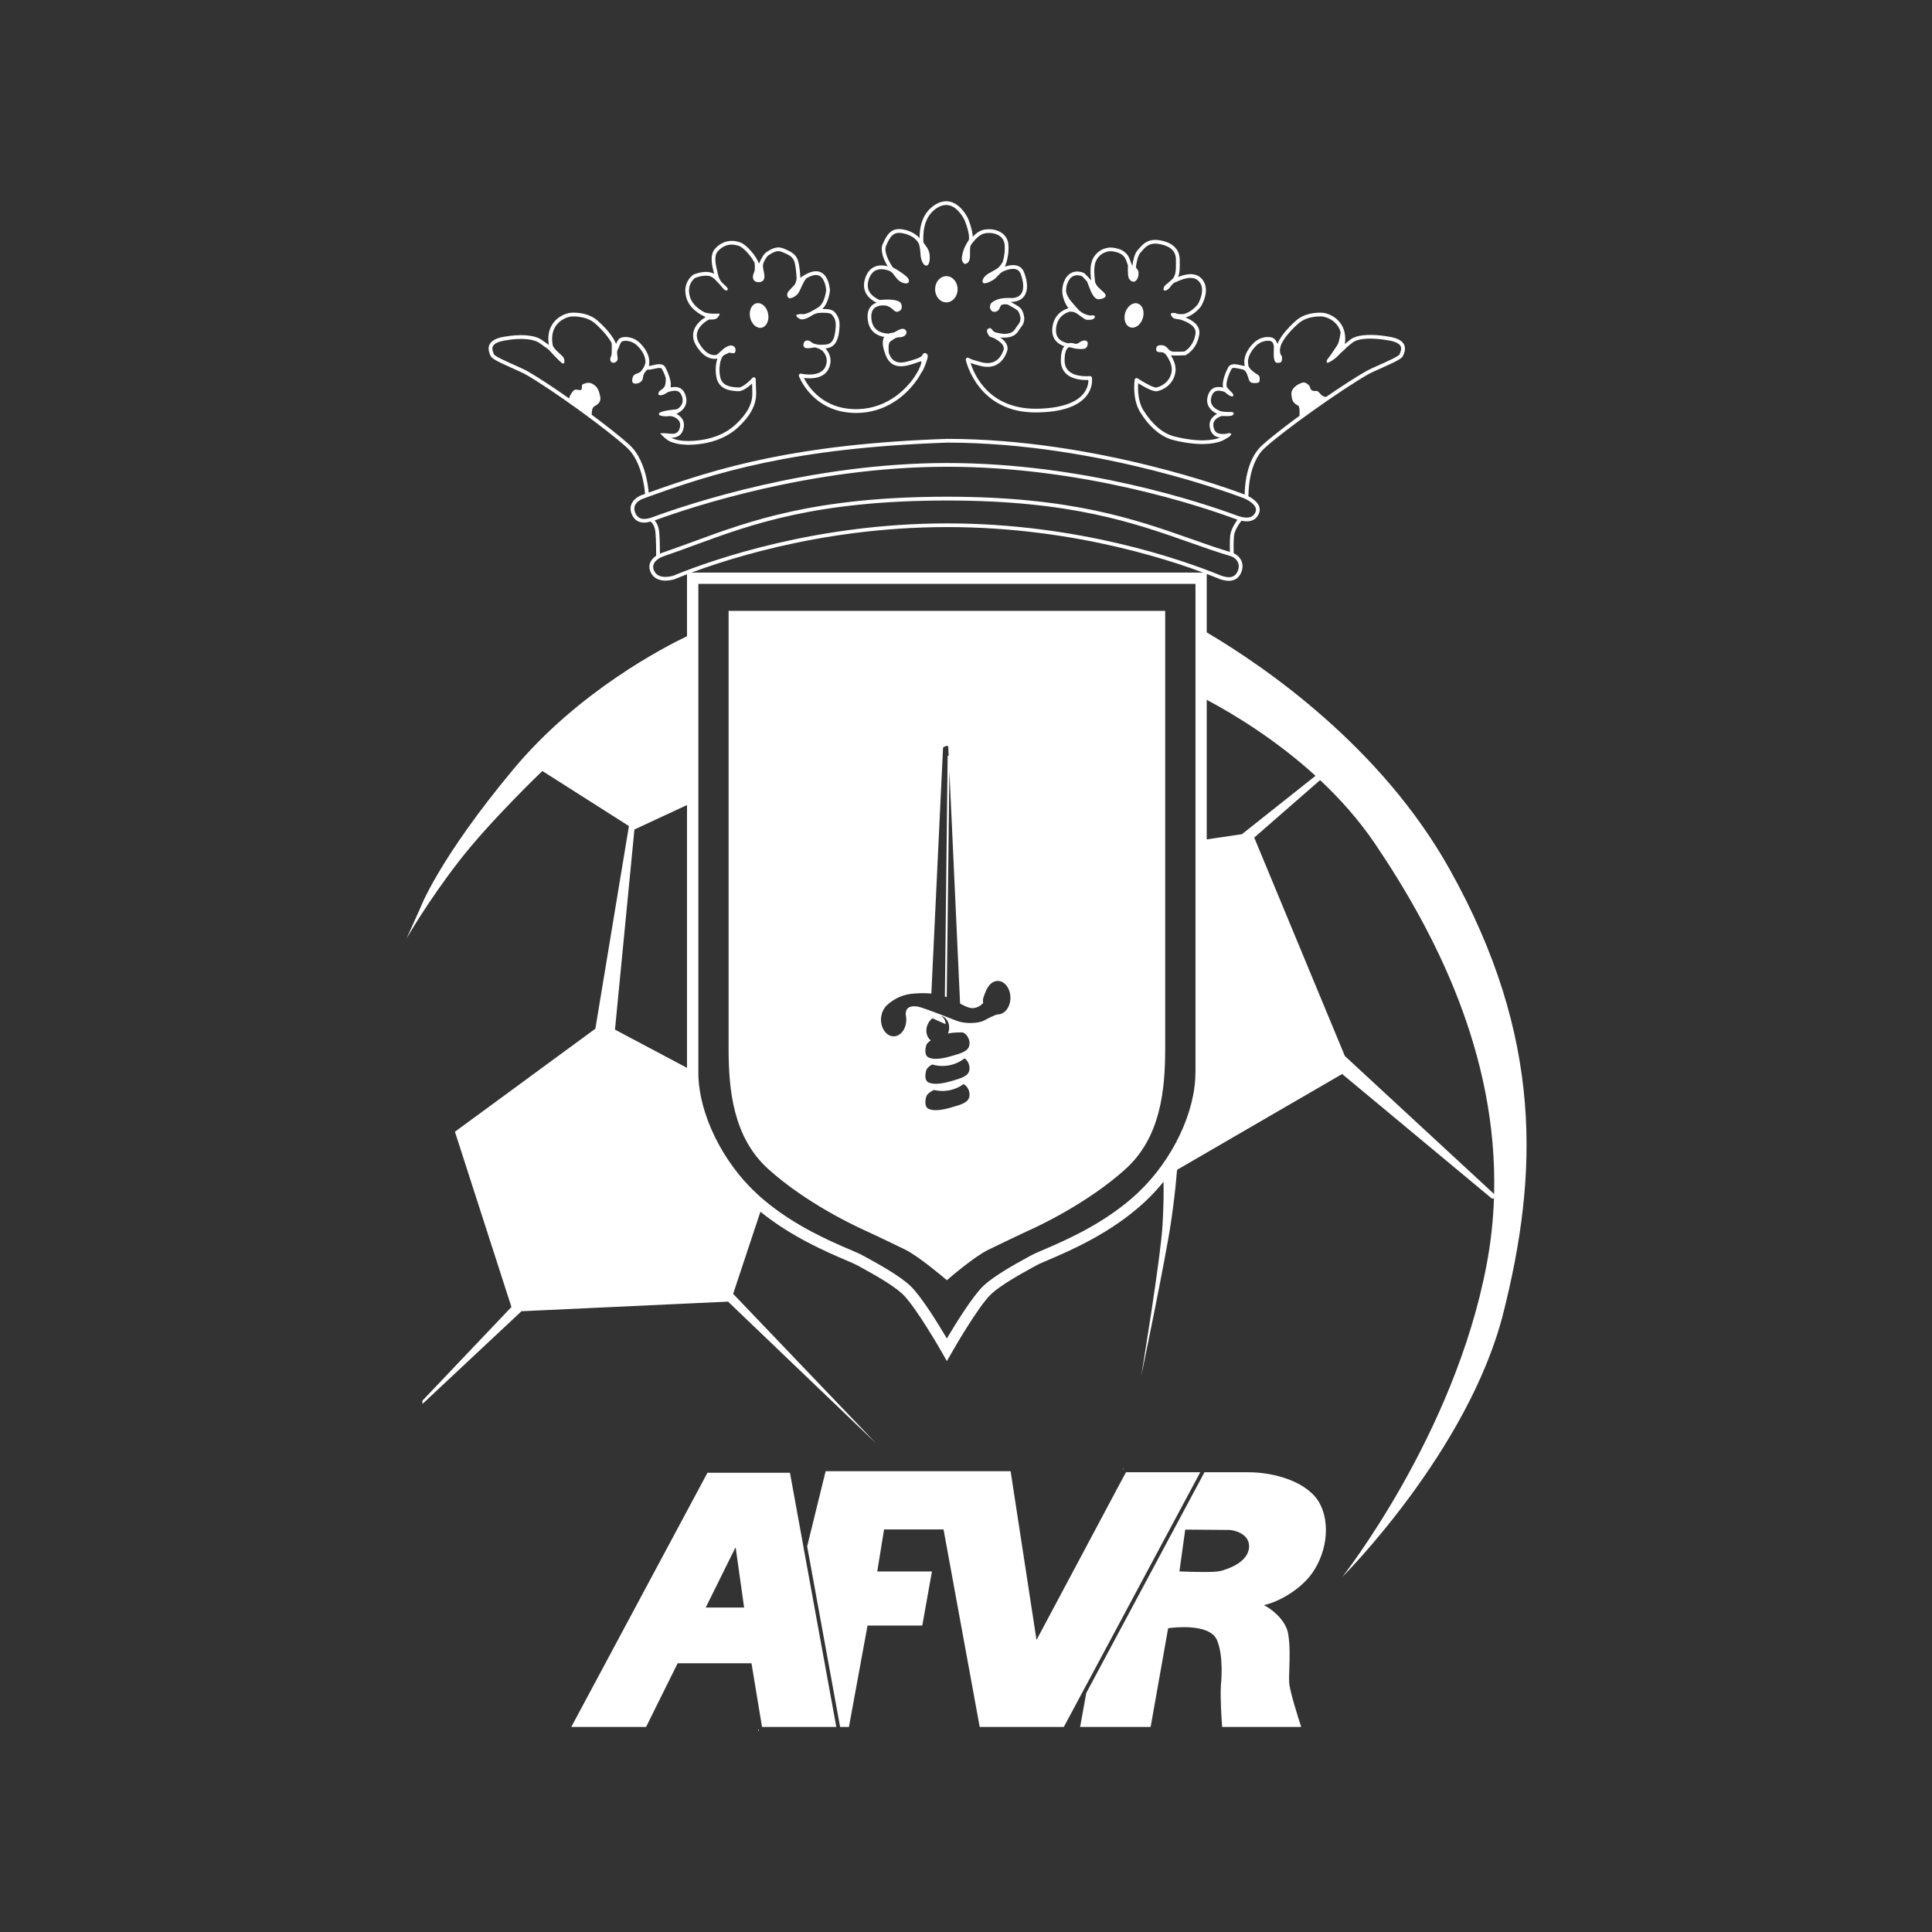
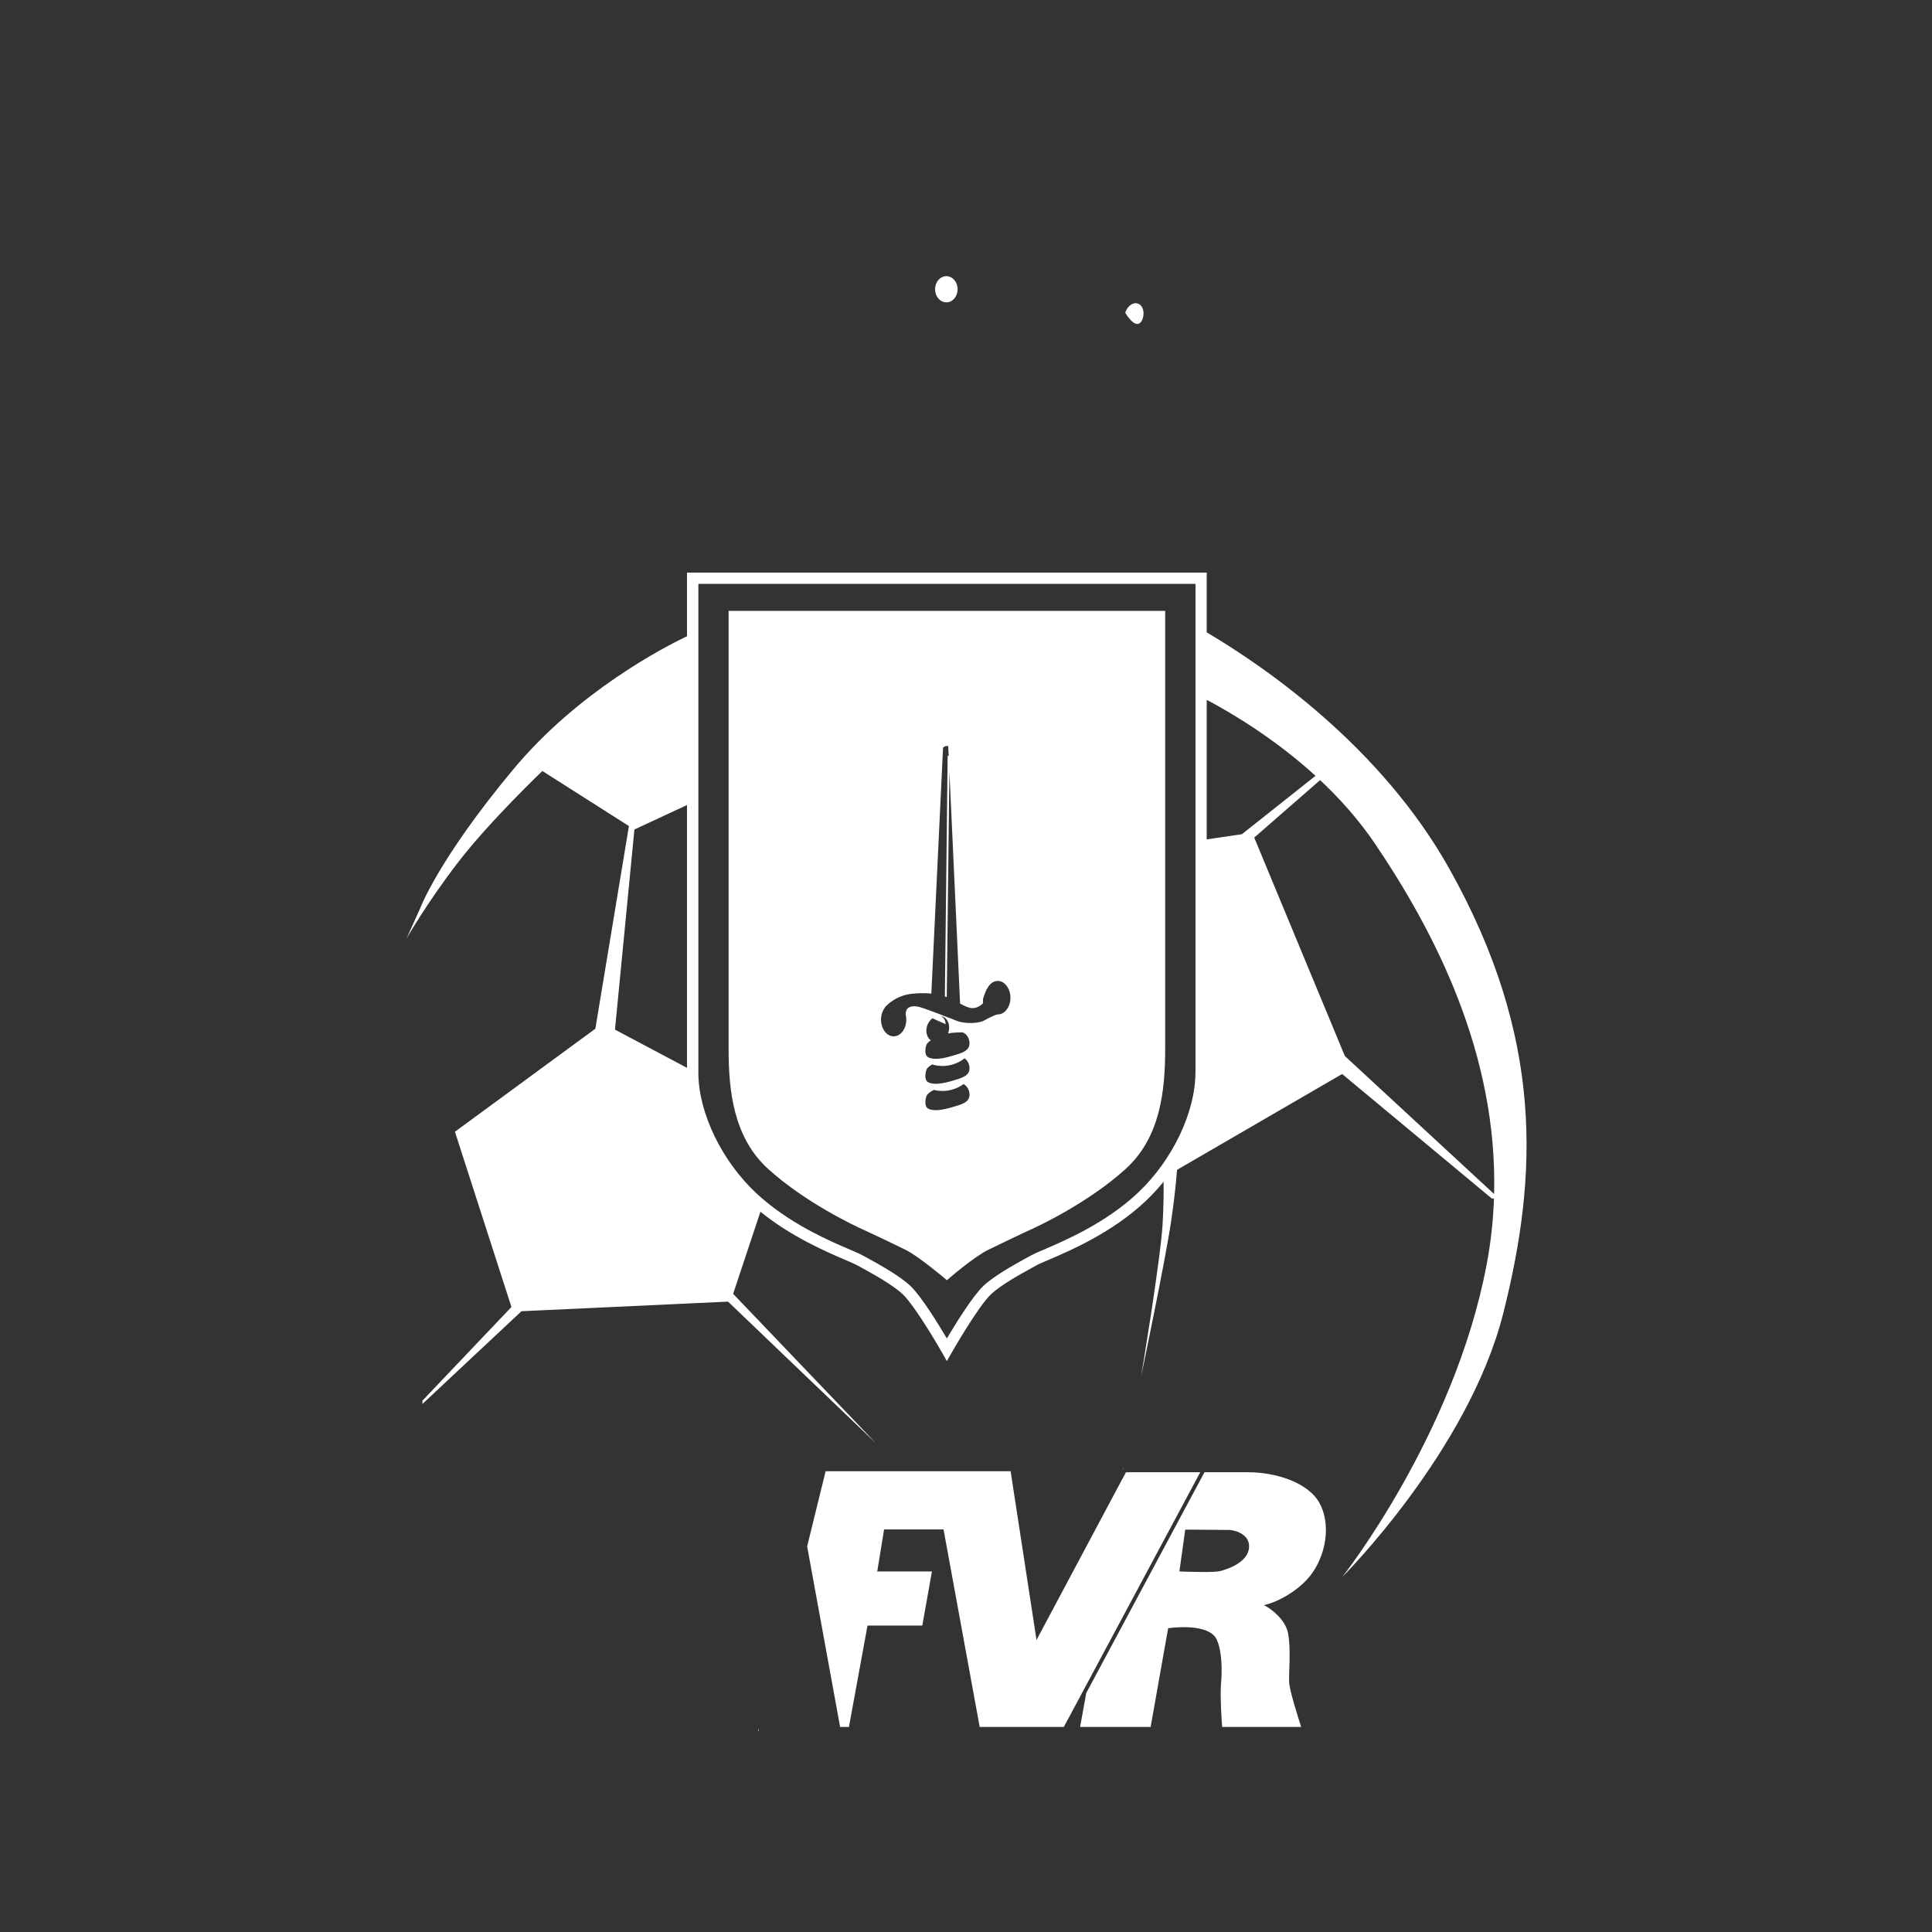
<svg xmlns="http://www.w3.org/2000/svg" width="32" height="32" viewBox="0 0 32 32" fill="none">
  <rect x="0" y="0" width="32" height="32" fill="#333333" stroke="none" />
  <path d="M24.006 14.39C22.872 12.366 20.958 11.048 19.987 10.474V9.484H11.379V10.538C11.007 10.715 9.58 11.449 8.504 12.74C7.257 14.236 6.958 15.047 6.958 15.047L6.733 15.546C6.733 15.546 7.074 14.947 7.594 14.274C8.114 13.6 8.983 12.77 8.983 12.77L10.417 13.682L9.861 17.039L7.535 18.745L8.471 21.648L6.997 23.199V23.254L8.637 21.718L12.059 21.559L14.508 23.904L12.143 21.43C12.227 21.178 12.423 20.587 12.595 20.07C13.108 20.485 13.681 20.731 14.005 20.87C14.093 20.908 14.162 20.937 14.196 20.956L14.271 20.997C14.463 21.103 14.786 21.281 14.948 21.433C15.164 21.635 15.598 22.393 15.602 22.401L15.683 22.544L15.765 22.401C15.769 22.393 16.202 21.635 16.418 21.433C16.581 21.281 16.903 21.103 17.096 20.997L17.171 20.956C17.204 20.937 17.274 20.908 17.361 20.87C17.726 20.714 18.404 20.424 18.958 19.91C19.07 19.806 19.175 19.693 19.272 19.573C19.275 19.727 19.274 19.966 19.256 20.28C19.223 20.856 18.902 22.791 18.902 22.791C18.902 22.791 19.306 20.856 19.396 20.238C19.487 19.621 19.488 19.381 19.499 19.374L22.23 17.789L24.709 19.851H24.745C24.732 20.213 24.693 20.582 24.621 20.958C24.085 23.775 22.233 26.119 22.233 26.119C22.233 26.119 24.323 24.033 24.899 21.751C25.474 19.47 25.574 17.188 24.006 14.39H24.006ZM11.379 17.687L10.186 17.054L10.508 13.739L11.379 13.334V17.687V17.687ZM19.8 17.765C19.8 18.418 19.423 19.209 18.858 19.746C18.849 19.755 18.84 19.764 18.831 19.772C18.3 20.264 17.642 20.546 17.288 20.698C17.191 20.739 17.122 20.769 17.08 20.793L17.006 20.833C16.806 20.943 16.47 21.128 16.291 21.296C16.113 21.462 15.824 21.932 15.683 22.169C15.543 21.932 15.254 21.462 15.076 21.296C14.897 21.128 14.561 20.943 14.361 20.833L14.287 20.793C14.245 20.769 14.175 20.739 14.079 20.698C13.752 20.558 13.165 20.306 12.659 19.88C12.617 19.845 12.576 19.809 12.536 19.772C11.962 19.241 11.575 18.446 11.567 17.786C11.567 17.779 11.567 17.772 11.567 17.765V9.671H19.801V17.765H19.8ZM19.987 13.903V11.591C20.438 11.831 21.132 12.251 21.789 12.85L20.57 13.817C20.429 13.838 20.216 13.87 19.987 13.903V13.903ZM24.747 19.777L22.275 17.491L20.774 13.873L21.865 12.921C22.192 13.228 22.508 13.58 22.776 13.977C23.763 15.437 24.807 17.455 24.747 19.777L24.747 19.777Z" fill="white" />
-   <path d="M23.253 5.702C23.22 5.642 23.146 5.602 23.027 5.58C22.728 5.525 22.484 5.539 22.374 5.619C22.336 5.648 22.302 5.675 22.275 5.698C22.287 5.614 22.287 5.492 22.223 5.385C22.115 5.205 21.924 5.182 21.916 5.181C21.905 5.18 21.643 5.154 21.466 5.31C21.313 5.445 21.199 5.59 21.159 5.696C21.144 5.659 21.125 5.622 21.098 5.605C21.033 5.564 20.876 5.569 20.762 5.683C20.64 5.805 20.588 5.941 20.617 6.058C20.617 6.059 20.617 6.06 20.617 6.061C20.604 6.062 20.571 6.054 20.55 6.049C20.479 6.033 20.383 6.011 20.344 6.083C20.323 6.121 20.232 6.302 20.258 6.419C20.195 6.405 20.066 6.385 20.011 6.54C19.984 6.615 19.989 6.683 20.025 6.742C20.059 6.799 20.114 6.835 20.16 6.855C20.1 6.887 20.023 6.949 20.036 7.061C20.053 7.203 20.139 7.239 20.208 7.248C20.108 7.289 19.872 7.333 19.455 7.23C19.265 7.183 19.087 7.033 18.94 6.798C18.844 6.644 18.845 6.44 18.852 6.347C18.939 6.402 19.096 6.492 19.163 6.48C19.255 6.463 19.423 6.382 19.465 6.185C19.492 6.06 19.434 5.957 19.4 5.895C19.398 5.893 19.397 5.89 19.395 5.887C19.477 5.89 19.618 5.886 19.625 5.885C19.629 5.885 19.633 5.884 19.637 5.883C19.645 5.879 19.828 5.791 19.864 5.534C19.885 5.383 19.741 5.302 19.637 5.259C19.787 5.217 19.887 5.081 19.893 5.073C19.901 5.061 20.074 4.772 19.888 4.601C19.78 4.502 19.618 4.546 19.514 4.588C19.543 4.513 19.541 4.42 19.54 4.34L19.54 4.3C19.54 4.206 19.501 4.041 19.238 3.985C19.021 3.939 18.936 4.038 18.867 4.117C18.859 4.126 18.851 4.135 18.843 4.143C18.79 4.202 18.766 4.322 18.755 4.403C18.744 4.379 18.73 4.346 18.713 4.297C18.646 4.094 18.396 4.1 18.386 4.1C18.379 4.1 18.197 4.102 18.102 4.285C18.048 4.388 18.061 4.542 18.073 4.644C18.021 4.583 17.965 4.53 17.962 4.527C17.959 4.525 17.957 4.523 17.954 4.522C17.95 4.52 17.857 4.474 17.762 4.512C17.699 4.537 17.651 4.591 17.62 4.674C17.55 4.864 17.642 5.031 17.696 5.105C17.61 5.131 17.445 5.211 17.429 5.447C17.424 5.534 17.447 5.606 17.5 5.659C17.537 5.696 17.583 5.72 17.628 5.734C17.59 5.782 17.571 5.861 17.571 5.969C17.571 6.064 17.603 6.14 17.665 6.196C17.776 6.294 17.954 6.297 18.027 6.293C18.028 6.339 18.018 6.433 17.941 6.526C17.813 6.68 17.548 6.764 17.176 6.77C17.169 6.77 17.161 6.77 17.154 6.77C16.377 6.77 16.135 6.204 16.075 6.011C16.109 6.024 16.16 6.041 16.236 6.06C16.446 6.115 16.603 6.031 16.678 5.825C16.718 5.716 16.636 5.638 16.565 5.59C16.789 5.607 16.84 5.527 16.881 5.462C16.89 5.448 16.899 5.434 16.909 5.422C16.977 5.347 16.983 5.249 16.927 5.137C16.903 5.089 16.835 5.052 16.774 5.02C16.764 5.014 16.753 5.008 16.742 5.002C16.749 5.001 16.757 5 16.766 5C16.861 4.994 16.929 4.959 16.97 4.896C17.027 4.809 17.024 4.672 16.962 4.512C16.942 4.458 16.907 4.422 16.858 4.404C16.791 4.379 16.71 4.394 16.644 4.417C16.691 4.312 16.714 4.154 16.701 4.039C16.692 3.967 16.657 3.906 16.599 3.863C16.525 3.807 16.416 3.785 16.306 3.803C16.225 3.816 16.159 3.872 16.112 3.921C16.107 3.803 16.045 3.647 16.036 3.624C16.032 3.615 15.931 3.393 15.746 3.343C15.654 3.318 15.558 3.34 15.462 3.409C15.257 3.555 15.23 3.799 15.231 3.944C15.14 3.839 14.978 3.789 14.877 3.795C14.748 3.803 14.687 3.889 14.62 4.044C14.571 4.158 14.646 4.316 14.703 4.411C14.644 4.395 14.565 4.386 14.492 4.416C14.415 4.447 14.36 4.514 14.328 4.615C14.299 4.709 14.306 4.794 14.349 4.868C14.39 4.937 14.458 4.984 14.518 5.014C14.488 5.024 14.458 5.04 14.432 5.066C14.378 5.121 14.359 5.204 14.375 5.311C14.389 5.404 14.43 5.475 14.497 5.523C14.543 5.555 14.596 5.573 14.646 5.581C14.606 5.645 14.615 5.75 14.674 5.893C14.777 6.143 15.015 6.063 15.158 6.016C15.197 6.002 15.251 5.983 15.261 5.985C15.267 6.006 15.234 6.124 15.121 6.279C15.016 6.422 14.72 6.758 14.222 6.776C13.637 6.796 13.387 6.404 13.315 6.26C13.429 6.275 13.67 6.28 13.739 6.074C13.791 5.919 13.715 5.821 13.672 5.77C13.8 5.763 13.873 5.677 13.896 5.507C13.916 5.351 13.911 5.27 13.828 5.172C13.783 5.119 13.69 5.116 13.619 5.118C13.727 5.02 13.746 4.818 13.747 4.805C13.746 4.794 13.73 4.546 13.569 4.5C13.458 4.468 13.327 4.549 13.257 4.601C13.253 4.524 13.242 4.394 13.218 4.318C13.182 4.202 13.087 4.162 12.996 4.123L12.978 4.116C12.871 4.07 12.781 4.119 12.691 4.179C12.647 4.209 12.614 4.277 12.584 4.338C12.58 4.347 12.575 4.357 12.57 4.367C12.529 4.241 12.37 4.062 12.275 4.021C12.153 3.969 11.975 3.968 11.84 4.124C11.752 4.226 11.794 4.401 11.82 4.506C11.822 4.516 11.825 4.526 11.827 4.536C11.697 4.458 11.495 4.544 11.482 4.55C11.48 4.552 11.295 4.674 11.368 4.93C11.419 5.111 11.592 5.209 11.688 5.251C11.623 5.291 11.526 5.367 11.492 5.475C11.467 5.557 11.48 5.642 11.533 5.728C11.606 5.846 11.688 5.917 11.78 5.937C11.819 5.946 11.853 5.945 11.881 5.939C11.861 6.007 11.84 6.122 11.867 6.252C11.91 6.46 12.112 6.473 12.209 6.479L12.227 6.48C12.3 6.483 12.397 6.408 12.457 6.353L12.461 6.504C12.467 6.683 12.375 6.856 12.181 7.034C12.002 7.199 11.749 7.291 11.45 7.303C11.264 7.311 11.165 7.276 11.121 7.251C11.193 7.249 11.308 7.228 11.327 7.061C11.34 6.948 11.264 6.887 11.204 6.855C11.249 6.834 11.304 6.799 11.339 6.742C11.374 6.683 11.379 6.615 11.352 6.54C11.298 6.386 11.169 6.405 11.106 6.418C11.133 6.304 11.04 6.121 11.019 6.083C10.981 6.01 10.884 6.032 10.814 6.049C10.792 6.054 10.76 6.062 10.746 6.061C10.746 6.06 10.746 6.059 10.747 6.057C10.776 5.941 10.723 5.804 10.601 5.683C10.487 5.569 10.33 5.564 10.265 5.604C10.238 5.621 10.22 5.659 10.204 5.696C10.165 5.59 10.051 5.445 9.897 5.31C9.72 5.154 9.458 5.179 9.447 5.181C9.439 5.181 9.248 5.205 9.14 5.385C9.071 5.499 9.077 5.631 9.091 5.714C9.06 5.693 9.02 5.664 8.977 5.633C8.86 5.547 8.62 5.527 8.336 5.58C8.217 5.602 8.143 5.642 8.111 5.701C8.074 5.769 8.103 5.841 8.12 5.884L8.124 5.892C8.144 5.941 8.255 5.995 8.486 6.098C8.577 6.139 8.662 6.177 8.712 6.205C9.144 6.454 10.034 7.096 10.381 7.411C10.628 7.634 10.676 8.077 10.684 8.181C10.664 8.188 10.644 8.195 10.624 8.202C10.565 8.224 10.492 8.273 10.46 8.347C10.437 8.401 10.439 8.461 10.467 8.523C10.506 8.612 10.574 8.656 10.669 8.656C10.701 8.656 10.737 8.65 10.776 8.639C10.794 8.653 10.845 8.699 10.856 8.815C10.868 8.942 10.868 9.133 10.868 9.205C10.831 9.23 10.793 9.266 10.772 9.313C10.749 9.364 10.751 9.419 10.776 9.476C10.852 9.648 11.068 9.628 11.172 9.594C11.178 9.592 11.193 9.586 11.216 9.576C11.844 9.322 13.536 8.73 15.691 8.73C17.845 8.73 19.538 9.322 20.165 9.576C20.188 9.586 20.203 9.592 20.209 9.594C20.263 9.611 20.311 9.62 20.354 9.62C20.449 9.62 20.517 9.576 20.556 9.487C20.595 9.399 20.58 9.328 20.56 9.285C20.53 9.222 20.478 9.183 20.434 9.163C20.433 9.116 20.429 8.987 20.438 8.883C20.446 8.782 20.531 8.664 20.562 8.625C20.656 8.645 20.789 8.648 20.851 8.508C20.87 8.466 20.87 8.424 20.854 8.383C20.821 8.303 20.73 8.245 20.674 8.217C20.677 8.212 20.679 8.207 20.679 8.201C20.679 8.196 20.669 7.666 20.951 7.417C21.26 7.134 22.198 6.466 22.652 6.205C22.702 6.176 22.787 6.138 22.877 6.098C23.109 5.995 23.22 5.941 23.24 5.892L23.243 5.883C23.261 5.841 23.29 5.769 23.253 5.701L23.253 5.702ZM20.503 9.312C20.524 9.358 20.523 9.409 20.499 9.463C20.444 9.589 20.325 9.568 20.228 9.535C20.223 9.534 20.21 9.528 20.188 9.519C19.558 9.264 17.856 8.669 15.69 8.669C13.525 8.669 11.823 9.264 11.192 9.519C11.171 9.528 11.158 9.534 11.152 9.535C11.15 9.536 10.905 9.616 10.833 9.451C10.815 9.411 10.814 9.374 10.829 9.339C10.856 9.278 10.931 9.234 10.987 9.215C11.158 9.157 11.324 9.096 11.5 9.031C12.444 8.684 13.515 8.29 15.69 8.29C17.736 8.29 18.783 8.659 19.707 8.985C19.943 9.068 20.166 9.147 20.395 9.215C20.43 9.226 20.479 9.261 20.503 9.312ZM20.375 8.879C20.368 8.973 20.369 9.083 20.371 9.142C20.158 9.078 19.949 9.004 19.728 8.926C18.8 8.6 17.748 8.229 15.697 8.227H15.683C13.501 8.229 12.426 8.624 11.478 8.973C11.302 9.037 11.137 9.098 10.967 9.156C10.96 9.158 10.947 9.163 10.93 9.171C10.93 9.082 10.929 8.924 10.918 8.81C10.908 8.712 10.873 8.654 10.843 8.62C10.843 8.62 10.844 8.62 10.844 8.62C11.41 8.411 13.432 7.731 15.69 7.731C17.948 7.731 19.905 8.39 20.451 8.592C20.467 8.598 20.477 8.602 20.482 8.603C20.486 8.605 20.491 8.606 20.496 8.608C20.455 8.665 20.384 8.776 20.375 8.879H20.375ZM20.795 8.407C20.806 8.433 20.805 8.458 20.794 8.484C20.74 8.605 20.609 8.58 20.501 8.544C20.497 8.543 20.488 8.539 20.473 8.534C19.924 8.331 17.956 7.669 15.69 7.669C13.424 7.669 11.391 8.351 10.822 8.561C10.807 8.566 10.798 8.57 10.794 8.571C10.697 8.603 10.579 8.624 10.524 8.499C10.503 8.453 10.501 8.41 10.517 8.372C10.541 8.316 10.601 8.278 10.645 8.262C11.852 7.821 13.146 7.418 15.697 7.331C18.24 7.334 20.583 8.245 20.607 8.254C20.608 8.255 20.759 8.317 20.795 8.407V8.407ZM23.185 5.861L23.182 5.869C23.164 5.903 22.968 5.99 22.852 6.042C22.76 6.083 22.673 6.122 22.62 6.152C22.447 6.251 22.21 6.406 21.963 6.575C21.936 6.572 21.904 6.562 21.881 6.537C21.83 6.482 21.833 6.472 21.777 6.476C21.721 6.48 21.704 6.442 21.696 6.409C21.688 6.376 21.622 6.329 21.587 6.335C21.553 6.34 21.502 6.365 21.478 6.382C21.367 6.465 21.387 6.523 21.398 6.594C21.409 6.664 21.463 6.7 21.498 6.716C21.532 6.732 21.524 6.835 21.524 6.835L21.525 6.886C21.267 7.075 21.038 7.254 20.909 7.371C20.627 7.621 20.616 8.107 20.616 8.191C20.424 8.118 18.154 7.272 15.697 7.269H15.684V7.269C13.216 7.354 11.921 7.735 10.745 8.159C10.733 8.024 10.678 7.596 10.423 7.365C10.282 7.237 10.052 7.056 9.8 6.869C9.801 6.824 9.803 6.754 9.846 6.729C9.901 6.698 9.961 6.658 9.941 6.567C9.921 6.476 9.905 6.416 9.826 6.365C9.747 6.313 9.68 6.357 9.652 6.365C9.624 6.373 9.652 6.452 9.62 6.46C9.588 6.468 9.533 6.436 9.501 6.468C9.469 6.5 9.445 6.546 9.434 6.571C9.43 6.579 9.429 6.59 9.429 6.601C9.169 6.418 8.919 6.253 8.743 6.152C8.69 6.122 8.604 6.083 8.512 6.042C8.395 5.99 8.199 5.903 8.182 5.87L8.178 5.861C8.163 5.824 8.143 5.774 8.166 5.732C8.188 5.69 8.25 5.66 8.348 5.642C8.663 5.583 8.86 5.625 8.94 5.684C8.997 5.726 9.047 5.761 9.081 5.784C9.081 5.784 9.283 6.008 9.319 6.02C9.355 6.032 9.355 5.964 9.335 5.925C9.315 5.885 9.162 5.781 9.154 5.712C9.153 5.707 9.153 5.703 9.152 5.699C9.14 5.626 9.137 5.512 9.194 5.418C9.285 5.265 9.453 5.243 9.454 5.243C9.457 5.243 9.699 5.219 9.856 5.357C9.984 5.47 10.086 5.594 10.132 5.686C10.132 5.691 10.135 5.794 10.132 5.836C10.129 5.879 10.129 5.885 10.116 5.913C10.102 5.941 10.102 5.973 10.129 5.999C10.154 6.025 10.225 5.999 10.23 5.95C10.234 5.9 10.208 5.843 10.23 5.795C10.23 5.795 10.23 5.794 10.23 5.794C10.238 5.782 10.244 5.766 10.252 5.747C10.262 5.719 10.282 5.668 10.299 5.658C10.338 5.633 10.465 5.636 10.558 5.728C10.646 5.816 10.694 5.915 10.691 6C10.69 6.013 10.678 6.064 10.651 6.103C10.621 6.145 10.614 6.16 10.582 6.174C10.55 6.189 10.496 6.201 10.484 6.238C10.471 6.275 10.449 6.354 10.523 6.354C10.597 6.354 10.646 6.312 10.651 6.248C10.656 6.184 10.707 6.137 10.707 6.137L10.726 6.121C10.753 6.127 10.787 6.119 10.828 6.11C10.882 6.097 10.948 6.082 10.964 6.112C10.99 6.16 11.012 6.212 11.027 6.261C11.029 6.273 11.029 6.355 11.012 6.39C10.995 6.427 10.978 6.439 10.948 6.459C10.919 6.479 10.904 6.499 10.904 6.526C10.904 6.553 10.957 6.553 11.003 6.53C11.049 6.508 11.057 6.492 11.096 6.484C11.097 6.484 11.097 6.484 11.097 6.484C11.101 6.483 11.105 6.482 11.11 6.481C11.186 6.465 11.258 6.459 11.294 6.561C11.314 6.617 11.311 6.668 11.285 6.71C11.267 6.74 11.24 6.762 11.213 6.779C11.209 6.78 10.931 6.799 10.914 6.852C10.901 6.892 11.007 6.896 11.042 6.896C11.076 6.896 11.089 6.88 11.169 6.908C11.226 6.937 11.274 6.979 11.265 7.054C11.255 7.147 11.211 7.176 11.156 7.185C11.152 7.185 11.108 7.184 11.041 7.178C10.971 7.171 10.934 7.178 10.934 7.178C10.934 7.178 11.003 7.251 11.043 7.279C11.082 7.307 11.105 7.318 11.149 7.331C11.149 7.331 11.149 7.331 11.15 7.331C11.216 7.354 11.314 7.371 11.453 7.366C11.767 7.353 12.033 7.255 12.223 7.08C12.431 6.889 12.53 6.7 12.524 6.502L12.517 6.279C12.517 6.267 12.508 6.255 12.496 6.251C12.485 6.247 12.471 6.25 12.463 6.259C12.404 6.323 12.29 6.424 12.231 6.418L12.213 6.417C12.085 6.409 11.959 6.389 11.928 6.24C11.908 6.144 11.918 6.055 11.931 5.993C11.931 5.993 11.949 5.93 11.972 5.9C11.996 5.871 12.049 5.859 12.07 5.844C12.091 5.829 12.173 5.885 12.182 5.814C12.191 5.744 12.144 5.729 12.12 5.723C12.096 5.717 12.028 5.732 11.949 5.809C11.891 5.864 11.873 5.876 11.868 5.878C11.848 5.882 11.822 5.884 11.791 5.877C11.718 5.859 11.649 5.799 11.586 5.696C11.543 5.626 11.531 5.558 11.551 5.495C11.582 5.393 11.687 5.323 11.741 5.292H11.793C11.793 5.292 11.857 5.295 11.886 5.26C11.916 5.224 11.922 5.195 11.922 5.195H11.807C11.723 5.195 11.671 5.173 11.665 5.171C11.578 5.125 11.464 5.043 11.427 4.913C11.367 4.703 11.509 4.607 11.511 4.605C11.566 4.581 11.727 4.533 11.809 4.601C11.813 4.604 11.819 4.609 11.826 4.613C11.826 4.613 11.916 4.703 11.939 4.732C11.962 4.762 12.012 4.829 12.044 4.808C12.077 4.787 12.024 4.738 11.989 4.708C11.955 4.677 11.921 4.65 11.893 4.551C11.89 4.534 11.885 4.515 11.88 4.491C11.857 4.398 11.819 4.242 11.887 4.165C12.029 4.001 12.201 4.057 12.25 4.078C12.322 4.109 12.45 4.25 12.498 4.355C12.498 4.356 12.513 4.462 12.491 4.508C12.469 4.554 12.46 4.604 12.488 4.643C12.517 4.682 12.606 4.687 12.643 4.643C12.68 4.599 12.65 4.499 12.645 4.473C12.641 4.448 12.627 4.39 12.649 4.348C12.649 4.346 12.65 4.345 12.65 4.344C12.672 4.299 12.7 4.248 12.725 4.231C12.806 4.177 12.874 4.139 12.953 4.173L12.971 4.181C13.057 4.217 13.131 4.249 13.158 4.336C13.181 4.409 13.191 4.541 13.195 4.614C13.195 4.614 13.186 4.687 13.159 4.718C13.133 4.748 13.084 4.797 13.063 4.822C13.043 4.846 13.023 4.883 13.053 4.926C13.084 4.968 13.192 4.903 13.222 4.856C13.253 4.809 13.275 4.744 13.304 4.691C13.331 4.64 13.346 4.616 13.369 4.602C13.429 4.569 13.496 4.544 13.551 4.56C13.67 4.593 13.684 4.804 13.684 4.804C13.684 4.806 13.664 5.025 13.551 5.091C13.544 5.095 13.536 5.1 13.529 5.105C13.501 5.122 13.454 5.151 13.422 5.166C13.375 5.188 13.322 5.209 13.296 5.203C13.269 5.197 13.208 5.205 13.192 5.217C13.175 5.229 13.229 5.29 13.283 5.29C13.338 5.29 13.4 5.256 13.451 5.223C13.502 5.19 13.556 5.182 13.577 5.182C13.578 5.182 13.578 5.182 13.579 5.182C13.585 5.182 13.591 5.182 13.598 5.181C13.655 5.18 13.75 5.177 13.78 5.212C13.844 5.288 13.854 5.342 13.833 5.499C13.814 5.646 13.761 5.708 13.655 5.708C13.647 5.708 13.638 5.709 13.628 5.71C13.604 5.711 13.572 5.712 13.55 5.708C13.512 5.701 13.466 5.693 13.441 5.669C13.416 5.646 13.379 5.632 13.345 5.644C13.312 5.656 13.289 5.728 13.325 5.755C13.362 5.782 13.444 5.76 13.485 5.755C13.522 5.75 13.594 5.789 13.622 5.809C13.661 5.854 13.721 5.929 13.679 6.054C13.608 6.267 13.273 6.19 13.27 6.189C13.259 6.187 13.247 6.19 13.24 6.199C13.232 6.207 13.229 6.219 13.233 6.23C13.236 6.236 13.466 6.864 14.224 6.839C14.773 6.819 15.086 6.441 15.196 6.28C15.219 6.245 15.242 6.207 15.262 6.169C15.262 6.169 15.262 6.169 15.262 6.169C15.298 6.132 15.34 6.005 15.357 5.952C15.374 5.899 15.369 5.862 15.332 5.85C15.295 5.838 15.283 5.87 15.273 5.889C15.263 5.909 15.188 5.94 15.188 5.94C15.172 5.945 15.155 5.95 15.137 5.956C14.959 6.016 14.806 6.05 14.731 5.869C14.728 5.861 14.725 5.853 14.722 5.845C14.72 5.834 14.705 5.679 14.747 5.655C14.79 5.63 14.832 5.584 14.898 5.586C14.965 5.588 15.022 5.542 15.014 5.5C15.007 5.458 14.975 5.44 14.933 5.448C14.891 5.455 14.859 5.48 14.827 5.497C14.805 5.509 14.781 5.513 14.764 5.515C14.758 5.516 14.752 5.517 14.746 5.518C14.746 5.518 14.745 5.518 14.745 5.518C14.735 5.52 14.725 5.522 14.714 5.526C14.657 5.523 14.588 5.51 14.533 5.471C14.48 5.434 14.447 5.377 14.436 5.302C14.423 5.215 14.437 5.15 14.476 5.11C14.539 5.046 14.65 5.06 14.651 5.06C14.685 5.061 14.711 5.07 14.753 5.097C14.795 5.125 14.817 5.164 14.854 5.164C14.891 5.164 14.938 5.134 14.936 5.083C14.933 5.031 14.926 4.992 14.82 4.971C14.714 4.951 14.571 4.969 14.571 4.969C14.513 4.944 14.442 4.902 14.402 4.836C14.368 4.778 14.364 4.71 14.388 4.633C14.413 4.552 14.456 4.498 14.515 4.474C14.6 4.439 14.7 4.473 14.745 4.492C14.795 4.524 14.809 4.563 14.863 4.624C14.916 4.685 15.027 4.717 15.048 4.676C15.068 4.635 15.048 4.6 14.953 4.532C14.859 4.463 14.79 4.43 14.789 4.43C14.73 4.345 14.633 4.17 14.677 4.069C14.745 3.912 14.793 3.863 14.88 3.857C14.973 3.852 15.168 3.91 15.223 4.047C15.223 4.047 15.243 4.12 15.247 4.215C15.251 4.309 15.293 4.39 15.331 4.398C15.369 4.406 15.402 4.372 15.4 4.248C15.397 4.124 15.325 4.07 15.298 4.019C15.297 4.017 15.296 4.017 15.295 4.016C15.289 3.908 15.278 3.616 15.498 3.459C15.578 3.402 15.656 3.383 15.729 3.403C15.885 3.445 15.977 3.648 15.978 3.649C16.005 3.715 16.07 3.904 16.045 3.979C16.045 3.979 15.998 4.045 15.97 4.115C15.942 4.185 15.927 4.265 15.931 4.299C15.936 4.333 15.963 4.379 15.994 4.37C16.025 4.361 16.063 4.339 16.066 4.245C16.069 4.152 16.061 4.099 16.078 4.066C16.09 4.043 16.109 4.019 16.119 4.007C16.156 3.963 16.229 3.878 16.316 3.864C16.409 3.848 16.501 3.866 16.562 3.912C16.606 3.945 16.632 3.99 16.639 4.046C16.65 4.139 16.635 4.247 16.61 4.331C16.6 4.36 16.556 4.418 16.525 4.442C16.494 4.466 16.39 4.518 16.356 4.54C16.322 4.562 16.256 4.63 16.278 4.678C16.3 4.726 16.458 4.641 16.494 4.603C16.529 4.565 16.567 4.524 16.606 4.499C16.683 4.464 16.774 4.439 16.836 4.462C16.867 4.473 16.89 4.497 16.904 4.533C16.957 4.673 16.962 4.792 16.918 4.861C16.888 4.907 16.836 4.933 16.762 4.937C16.762 4.937 16.671 4.929 16.583 4.944C16.495 4.96 16.426 5.005 16.411 5.03C16.395 5.056 16.385 5.117 16.428 5.151C16.471 5.186 16.526 5.149 16.538 5.137C16.55 5.125 16.573 5.058 16.588 5.05C16.604 5.043 16.652 5.034 16.688 5.044C16.69 5.045 16.691 5.044 16.692 5.044C16.707 5.054 16.724 5.063 16.744 5.074C16.791 5.099 16.856 5.134 16.871 5.165C16.915 5.252 16.912 5.325 16.862 5.38C16.849 5.396 16.838 5.412 16.828 5.429C16.794 5.481 16.763 5.531 16.622 5.53C16.62 5.529 16.493 5.516 16.463 5.493C16.433 5.469 16.421 5.435 16.396 5.435C16.371 5.435 16.341 5.457 16.348 5.491C16.354 5.526 16.384 5.574 16.403 5.579C16.421 5.585 16.449 5.592 16.477 5.608C16.569 5.661 16.649 5.722 16.62 5.803C16.555 5.98 16.431 6.046 16.251 5.999C16.084 5.956 16.047 5.931 16.047 5.931C16.036 5.923 16.022 5.922 16.011 5.929C15.999 5.936 15.994 5.949 15.997 5.962C15.998 5.971 16.19 6.848 17.177 6.831C17.574 6.826 17.848 6.736 17.99 6.564C18.113 6.415 18.087 6.261 18.085 6.254C18.082 6.238 18.068 6.227 18.051 6.229C18.049 6.229 17.825 6.254 17.706 6.149C17.657 6.106 17.633 6.045 17.633 5.969C17.633 5.824 17.668 5.772 17.698 5.753C17.699 5.753 17.701 5.752 17.702 5.751C17.712 5.752 17.72 5.753 17.729 5.754C17.729 5.754 17.729 5.754 17.729 5.754C17.756 5.758 17.773 5.769 17.819 5.775C17.865 5.78 17.921 5.785 17.965 5.775C18.008 5.764 18.029 5.693 18.009 5.66C17.99 5.627 17.922 5.636 17.876 5.674C17.85 5.696 17.823 5.697 17.8 5.693C17.791 5.689 17.777 5.685 17.761 5.682C17.76 5.682 17.76 5.682 17.76 5.682C17.741 5.68 17.719 5.679 17.695 5.687C17.645 5.677 17.585 5.657 17.543 5.615C17.504 5.575 17.486 5.52 17.491 5.451C17.505 5.251 17.64 5.185 17.711 5.164C17.711 5.164 17.754 5.152 17.811 5.179C17.869 5.206 17.953 5.292 18.002 5.297C18.052 5.302 18.109 5.295 18.129 5.265C18.149 5.235 18.114 5.216 18.089 5.224C18.063 5.233 17.931 5.213 17.852 5.118C17.773 5.024 17.681 4.946 17.658 4.831C17.656 4.788 17.661 4.743 17.678 4.696C17.703 4.63 17.738 4.588 17.784 4.57C17.844 4.546 17.907 4.569 17.922 4.576C17.933 4.586 17.968 4.62 18.003 4.66C18.008 4.665 18.013 4.683 18.046 4.77C18.079 4.859 18.129 4.955 18.19 4.956C18.252 4.958 18.328 4.926 18.312 4.885C18.296 4.843 18.253 4.822 18.189 4.756C18.158 4.723 18.144 4.69 18.137 4.665C18.137 4.663 18.137 4.661 18.137 4.659C18.135 4.648 18.134 4.636 18.133 4.622C18.123 4.531 18.114 4.396 18.157 4.314C18.234 4.164 18.38 4.162 18.387 4.161C18.389 4.161 18.601 4.157 18.654 4.316C18.664 4.346 18.674 4.372 18.683 4.396L18.683 4.395C18.683 4.395 18.674 4.553 18.694 4.601C18.713 4.65 18.764 4.681 18.801 4.659C18.838 4.636 18.859 4.581 18.858 4.524C18.857 4.468 18.823 4.45 18.814 4.426C18.824 4.347 18.846 4.232 18.889 4.185C18.897 4.176 18.905 4.167 18.914 4.157C18.977 4.084 19.044 4.007 19.224 4.046C19.392 4.081 19.477 4.167 19.477 4.299L19.477 4.341C19.479 4.44 19.48 4.563 19.42 4.62C19.404 4.635 19.348 4.688 19.315 4.712C19.277 4.74 19.262 4.79 19.277 4.807C19.291 4.824 19.341 4.804 19.37 4.768C19.4 4.732 19.413 4.708 19.446 4.685C19.446 4.685 19.446 4.685 19.446 4.685C19.454 4.682 19.463 4.678 19.472 4.674C19.545 4.64 19.739 4.549 19.845 4.647C19.993 4.783 19.841 5.037 19.841 5.038C19.84 5.039 19.739 5.174 19.601 5.202C19.59 5.203 19.518 5.207 19.496 5.195C19.471 5.182 19.398 5.174 19.394 5.197C19.391 5.219 19.412 5.267 19.463 5.279C19.514 5.291 19.539 5.287 19.572 5.3C19.663 5.334 19.819 5.399 19.801 5.525C19.773 5.727 19.643 5.808 19.615 5.823C19.591 5.824 19.507 5.826 19.439 5.825C19.424 5.825 19.393 5.82 19.369 5.799C19.336 5.77 19.312 5.726 19.257 5.719C19.202 5.711 19.169 5.725 19.158 5.746C19.146 5.766 19.142 5.817 19.175 5.827C19.209 5.838 19.25 5.829 19.274 5.843C19.298 5.857 19.322 5.885 19.34 5.916C19.34 5.916 19.34 5.917 19.34 5.917C19.342 5.92 19.343 5.922 19.345 5.925C19.375 5.979 19.425 6.069 19.403 6.171C19.368 6.336 19.228 6.404 19.151 6.418C19.112 6.425 18.961 6.345 18.842 6.267C18.834 6.261 18.822 6.26 18.812 6.264C18.803 6.269 18.796 6.278 18.794 6.288C18.792 6.301 18.747 6.606 18.887 6.83C19.043 7.08 19.234 7.239 19.439 7.29C19.847 7.391 20.11 7.356 20.236 7.303C20.236 7.303 20.236 7.303 20.236 7.303C20.24 7.301 20.245 7.299 20.25 7.297C20.257 7.293 20.263 7.29 20.269 7.287C20.285 7.278 20.305 7.267 20.33 7.253C20.375 7.229 20.395 7.195 20.394 7.188C20.392 7.182 20.366 7.166 20.33 7.179C20.313 7.185 20.294 7.187 20.278 7.188H20.27C20.187 7.189 20.112 7.179 20.097 7.053C20.088 6.974 20.142 6.931 20.203 6.902C20.242 6.881 20.277 6.894 20.341 6.892C20.405 6.891 20.435 6.875 20.434 6.846C20.433 6.817 20.387 6.825 20.324 6.823C20.267 6.822 20.222 6.812 20.215 6.81C20.176 6.796 20.11 6.764 20.077 6.709C20.052 6.667 20.049 6.617 20.069 6.56C20.105 6.458 20.177 6.464 20.253 6.481C20.295 6.495 20.295 6.499 20.324 6.524C20.353 6.549 20.402 6.575 20.418 6.565C20.434 6.555 20.434 6.525 20.389 6.487C20.351 6.454 20.327 6.42 20.32 6.41C20.299 6.35 20.342 6.217 20.398 6.111C20.414 6.081 20.481 6.097 20.535 6.109C20.552 6.113 20.567 6.117 20.582 6.119C20.582 6.119 20.62 6.121 20.649 6.184C20.678 6.246 20.683 6.327 20.731 6.339C20.779 6.351 20.841 6.343 20.853 6.331C20.865 6.319 20.879 6.229 20.836 6.208C20.792 6.186 20.699 6.115 20.681 6.069C20.681 6.067 20.68 6.066 20.679 6.064C20.679 6.057 20.678 6.05 20.676 6.042C20.653 5.949 20.701 5.831 20.805 5.727C20.897 5.635 21.024 5.632 21.064 5.657C21.072 5.662 21.082 5.678 21.09 5.696C21.105 5.731 21.098 5.789 21.097 5.851C21.096 5.912 21.102 5.966 21.122 5.993C21.142 6.02 21.199 6.01 21.217 5.998C21.235 5.986 21.241 5.924 21.23 5.9C21.217 5.876 21.209 5.875 21.203 5.839C21.199 5.817 21.198 5.8 21.2 5.783C21.203 5.774 21.205 5.764 21.206 5.757C21.218 5.666 21.341 5.502 21.507 5.357C21.663 5.219 21.906 5.242 21.908 5.243C21.91 5.243 22.077 5.264 22.169 5.417C22.186 5.445 22.197 5.474 22.205 5.504C22.198 5.536 22.187 5.663 22.145 5.724C22.102 5.784 22.04 5.889 22.008 5.922C21.976 5.956 21.964 5.997 21.982 6.007C21.999 6.018 22.109 5.95 22.166 5.888C22.222 5.826 22.269 5.797 22.295 5.764C22.295 5.763 22.295 5.762 22.296 5.761C22.325 5.736 22.363 5.704 22.41 5.669C22.505 5.6 22.736 5.589 23.015 5.641C23.113 5.659 23.174 5.69 23.197 5.731C23.22 5.773 23.199 5.824 23.184 5.86L23.185 5.861Z" fill="white" />
-   <path d="M12.614 5.428C12.696 5.411 12.745 5.307 12.722 5.195C12.7 5.083 12.615 5.006 12.532 5.023C12.45 5.039 12.401 5.143 12.424 5.255C12.446 5.367 12.531 5.444 12.614 5.428Z" fill="white" />
-   <path d="M18.929 5.269C18.962 5.159 18.924 5.051 18.843 5.027C18.763 5.002 18.671 5.071 18.637 5.18C18.604 5.29 18.643 5.398 18.723 5.422C18.804 5.447 18.896 5.378 18.929 5.269Z" fill="white" />
+   <path d="M18.929 5.269C18.962 5.159 18.924 5.051 18.843 5.027C18.763 5.002 18.671 5.071 18.637 5.18C18.804 5.447 18.896 5.378 18.929 5.269Z" fill="white" />
  <path d="M15.675 5.008C15.778 5.008 15.861 4.911 15.861 4.791C15.861 4.671 15.778 4.574 15.675 4.574C15.571 4.574 15.488 4.671 15.488 4.791C15.488 4.911 15.571 5.008 15.675 5.008Z" fill="white" />
  <path d="M12.068 10.118V17.369C12.068 18.063 12.146 18.843 12.73 19.368C13.354 19.929 14.164 20.307 14.319 20.377C14.436 20.43 14.576 20.497 14.754 20.582L14.993 20.698C15.207 20.8 15.659 21.183 15.663 21.187L15.684 21.204L15.704 21.187C15.708 21.183 16.137 20.811 16.374 20.698L16.614 20.582C16.791 20.497 16.931 20.43 17.047 20.377C17.203 20.307 18.013 19.929 18.637 19.368C19.221 18.844 19.299 18.063 19.299 17.369V10.118H12.068ZM16.057 18.151C16.045 18.263 15.921 18.295 15.762 18.341C15.603 18.388 15.466 18.406 15.38 18.366C15.294 18.325 15.335 18.169 15.35 18.144C15.353 18.14 15.356 18.136 15.359 18.132C15.383 18.101 15.419 18.077 15.468 18.053C15.69 18.106 15.871 18.023 15.959 17.956C15.996 17.973 16.036 18.019 16.052 18.079C16.057 18.101 16.06 18.125 16.057 18.151ZM16.057 17.714C16.045 17.826 15.921 17.858 15.762 17.905C15.603 17.951 15.466 17.969 15.38 17.929C15.294 17.889 15.335 17.732 15.35 17.708C15.353 17.703 15.356 17.699 15.359 17.695C15.378 17.671 15.405 17.651 15.439 17.631C15.69 17.704 15.893 17.599 15.976 17.529C16.008 17.55 16.039 17.591 16.052 17.642C16.057 17.664 16.06 17.688 16.057 17.714ZM16.057 17.3C16.045 17.413 15.921 17.445 15.762 17.491C15.603 17.538 15.466 17.556 15.38 17.515C15.294 17.475 15.335 17.319 15.35 17.294C15.353 17.29 15.356 17.286 15.359 17.282C15.374 17.263 15.393 17.247 15.416 17.232C15.351 17.182 15.324 17.082 15.358 16.984C15.36 16.977 15.364 16.971 15.367 16.964C15.385 16.923 15.413 16.889 15.444 16.866C15.486 16.884 15.575 16.926 15.663 16.964C15.661 16.905 15.634 16.854 15.588 16.829C15.594 16.831 15.6 16.831 15.606 16.833C15.669 16.855 15.709 16.915 15.719 16.987C15.724 17.024 15.72 17.065 15.707 17.105C15.705 17.11 15.703 17.114 15.701 17.118C15.798 17.098 15.886 17.101 15.929 17.099C15.972 17.098 16.032 17.152 16.052 17.229C16.057 17.251 16.06 17.275 16.057 17.3V17.3ZM16.526 16.802C16.477 16.809 16.368 16.866 16.295 16.905C16.223 16.945 15.997 16.969 15.84 16.905C15.683 16.842 15.387 16.73 15.27 16.691C15.152 16.651 15.069 16.664 15.029 16.706C15.007 16.731 15.001 16.773 15.001 16.805C15.007 16.831 15.011 16.858 15.011 16.887C15.011 17.04 14.918 17.165 14.802 17.165C14.686 17.165 14.592 17.04 14.592 16.887C14.592 16.869 14.594 16.852 14.597 16.834C14.605 16.778 14.626 16.727 14.657 16.688C14.657 16.686 14.658 16.684 14.659 16.682C14.677 16.661 14.834 16.486 15.111 16.459C15.21 16.45 15.292 16.448 15.364 16.452C15.374 16.452 15.383 16.453 15.392 16.454C15.404 16.454 15.415 16.456 15.426 16.457L15.62 12.382C15.635 12.371 15.651 12.361 15.662 12.358C15.675 12.355 15.692 12.355 15.705 12.357L15.713 12.519H15.696L15.65 16.505C15.661 16.508 15.671 16.511 15.681 16.515L15.725 12.773L15.902 16.622C15.91 16.627 15.918 16.631 15.926 16.635C15.941 16.643 15.955 16.65 15.969 16.657C16.022 16.682 16.071 16.7 16.112 16.698C16.192 16.693 16.238 16.657 16.283 16.617C16.282 16.594 16.281 16.573 16.281 16.56C16.281 16.522 16.345 16.378 16.345 16.378C16.346 16.378 16.348 16.377 16.35 16.377C16.387 16.299 16.452 16.247 16.527 16.247C16.607 16.247 16.676 16.308 16.711 16.396C16.727 16.435 16.736 16.478 16.736 16.524C16.736 16.678 16.642 16.802 16.527 16.802L16.526 16.802Z" fill="white" />
  <path d="M18.605 24.322L18.601 24.343L18.612 24.322H18.605Z" fill="white" />
  <path d="M21.643 26.167C21.916 25.88 22.074 25.333 21.866 24.916C21.683 24.551 21.122 24.385 20.677 24.385H19.95L17.992 28.041L17.89 28.604H19.058L19.348 26.969L19.37 26.966C19.397 26.962 20.029 26.876 20.155 27.161C20.274 27.432 20.224 27.891 20.222 27.911C20.209 28.145 20.235 28.502 20.243 28.604H21.552C21.506 28.463 21.359 28.005 21.352 27.861C21.35 27.806 21.352 27.732 21.355 27.646C21.361 27.47 21.368 27.252 21.337 27.065C21.293 26.8 21.002 26.625 20.999 26.623L20.935 26.586L21.007 26.567C21.01 26.566 21.355 26.47 21.643 26.167H21.643ZM20.688 25.631C20.669 25.887 20.316 25.995 20.209 26.022C20.161 26.034 20.053 26.037 19.939 26.037C19.767 26.037 19.582 26.029 19.569 26.029L19.535 26.027L19.631 25.335L20.371 25.341C20.49 25.352 20.704 25.427 20.688 25.632V25.631Z" fill="white" />
  <path d="M17.981 27.93L18.029 27.841L19.88 24.385H18.657H18.65L18.613 24.454L18.564 24.544L17.168 27.163L16.739 24.368H13.675L13.369 25.613L13.915 28.604H14.061L14.369 26.924H15.276L15.436 26.028H14.53L14.643 25.332H15.628L16.227 28.604H17.62L17.933 28.02L17.981 27.93Z" fill="white" />
  <path d="M12.556 28.667H12.569L12.563 28.634L12.556 28.667Z" fill="white" />
-   <path d="M13.319 25.686L13.306 25.611L13.084 24.393H11.718L9.462 28.604H10.701L11.224 27.549H12.447L12.601 28.48L12.614 28.558L12.621 28.604H13.852L13.333 25.761L13.319 25.686H13.319ZM11.689 26.626L12.184 25.626L12.325 26.626H11.688H11.689Z" fill="white" />
</svg>